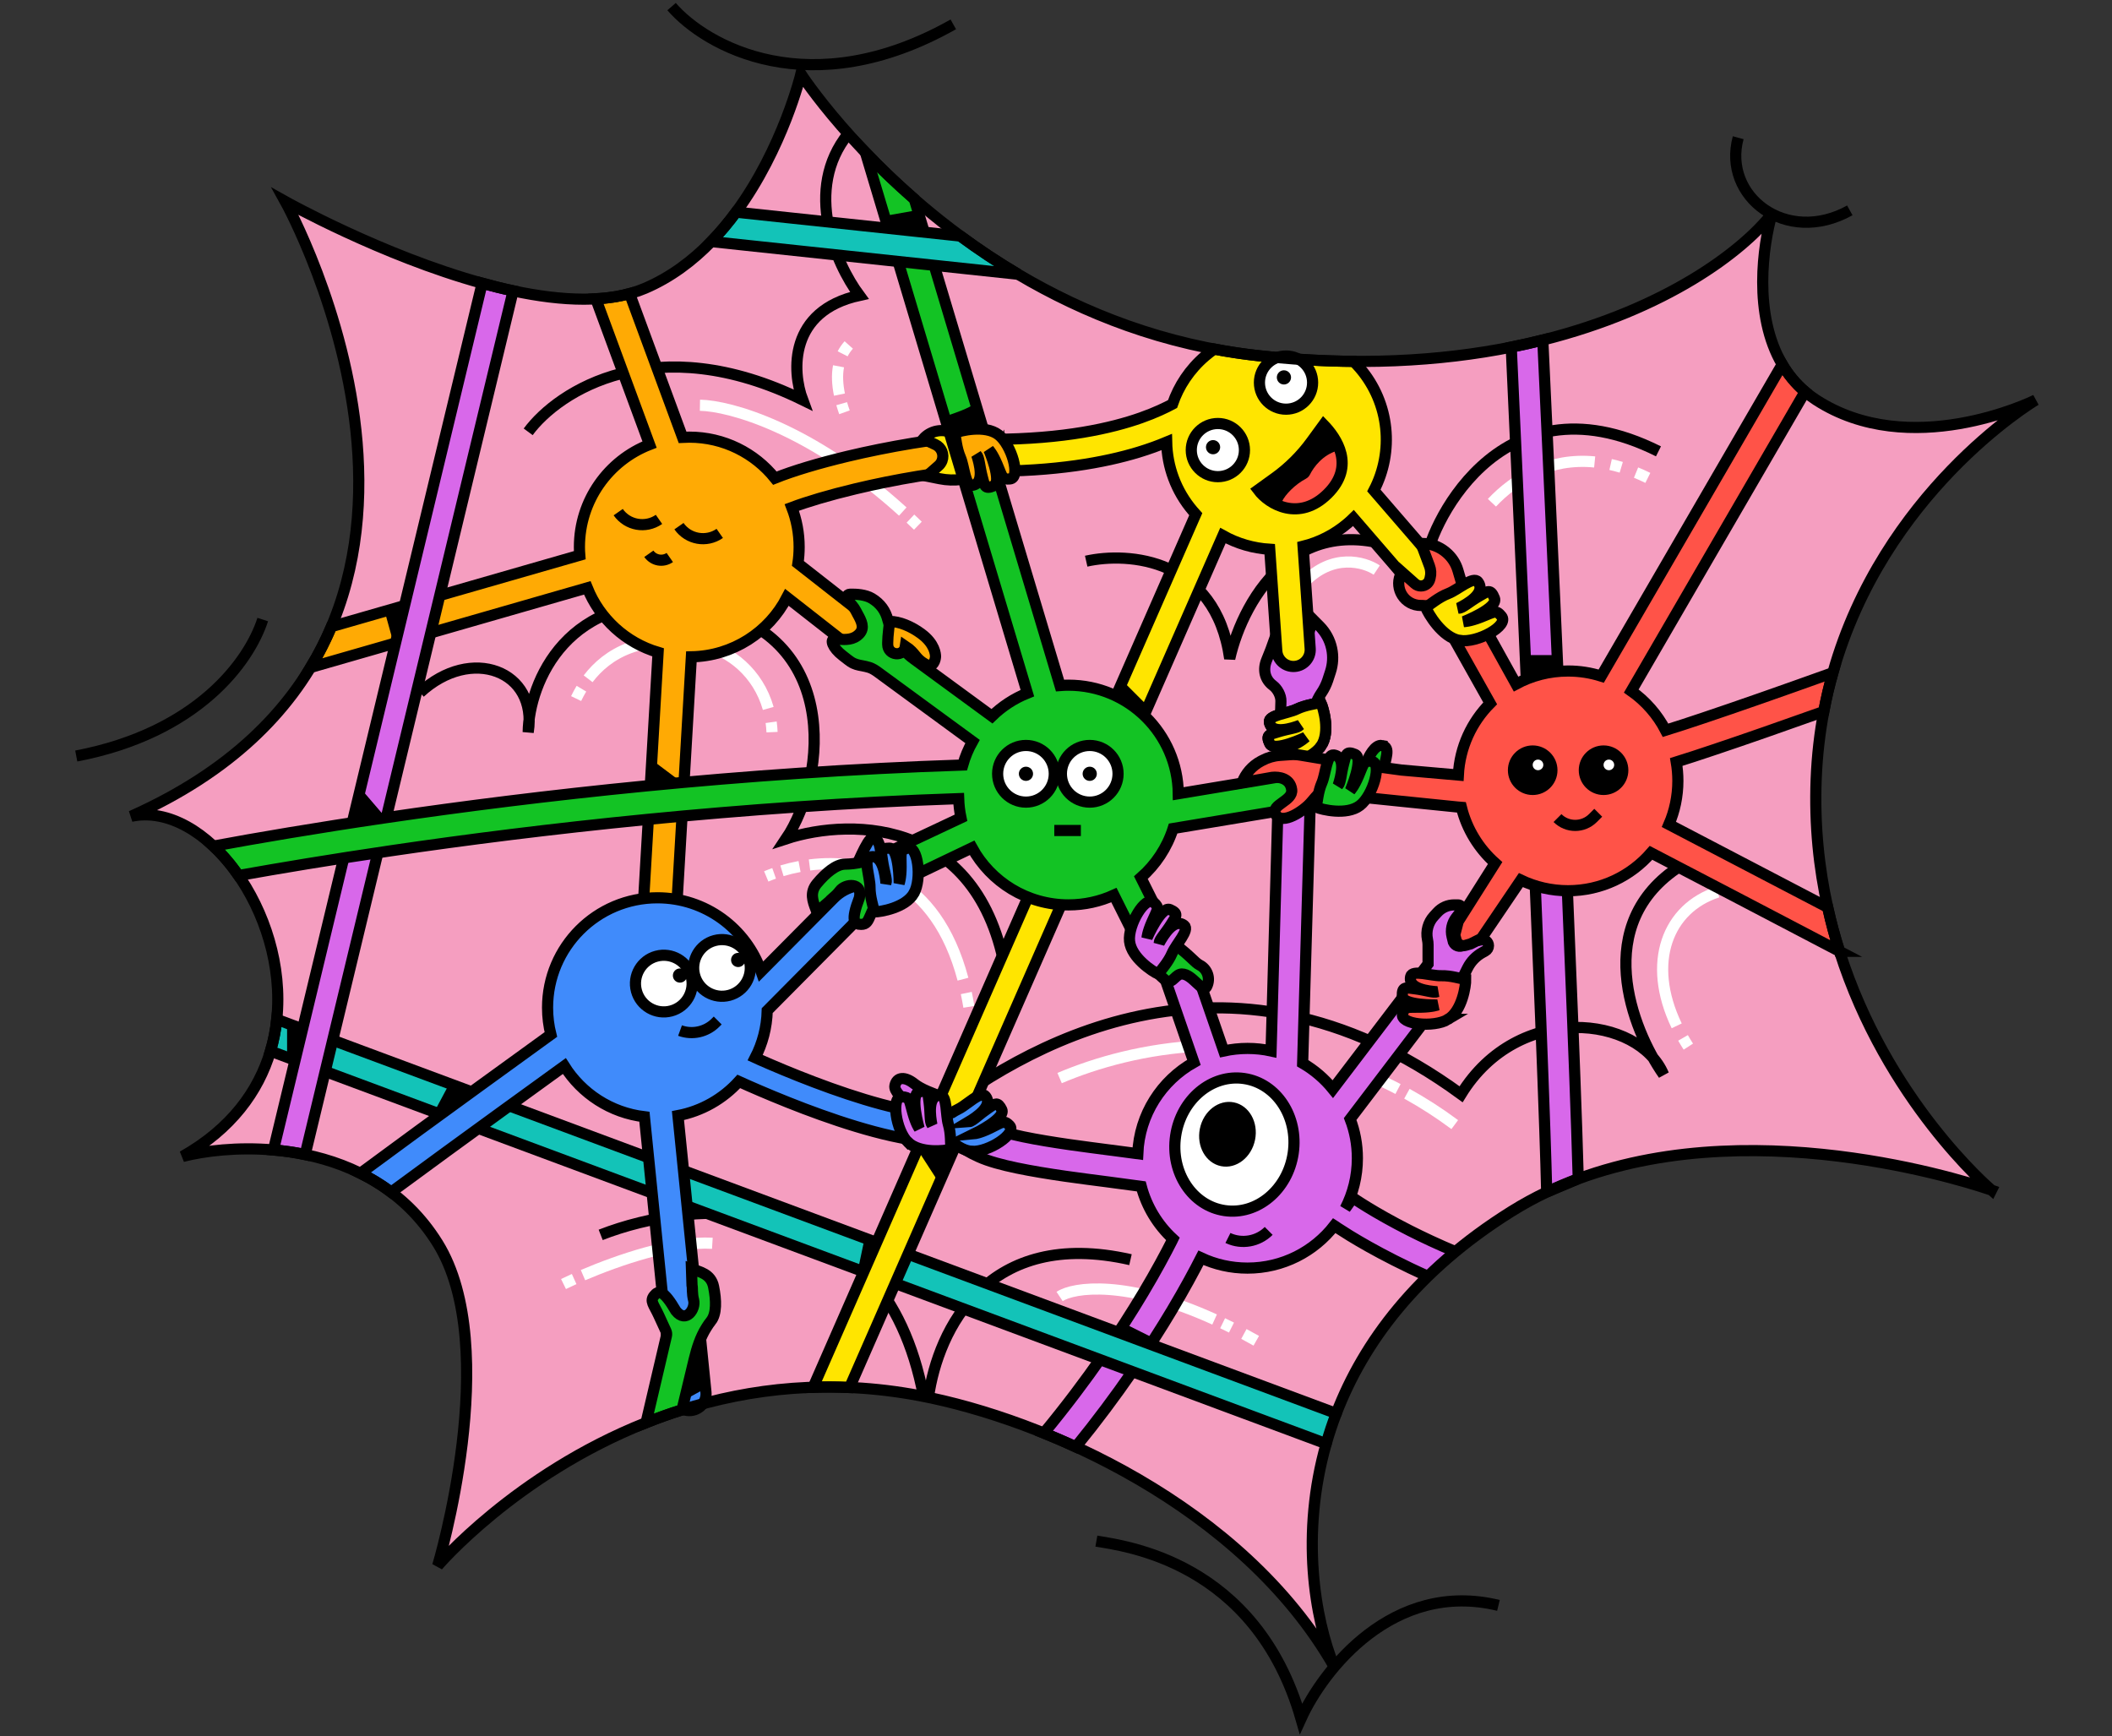
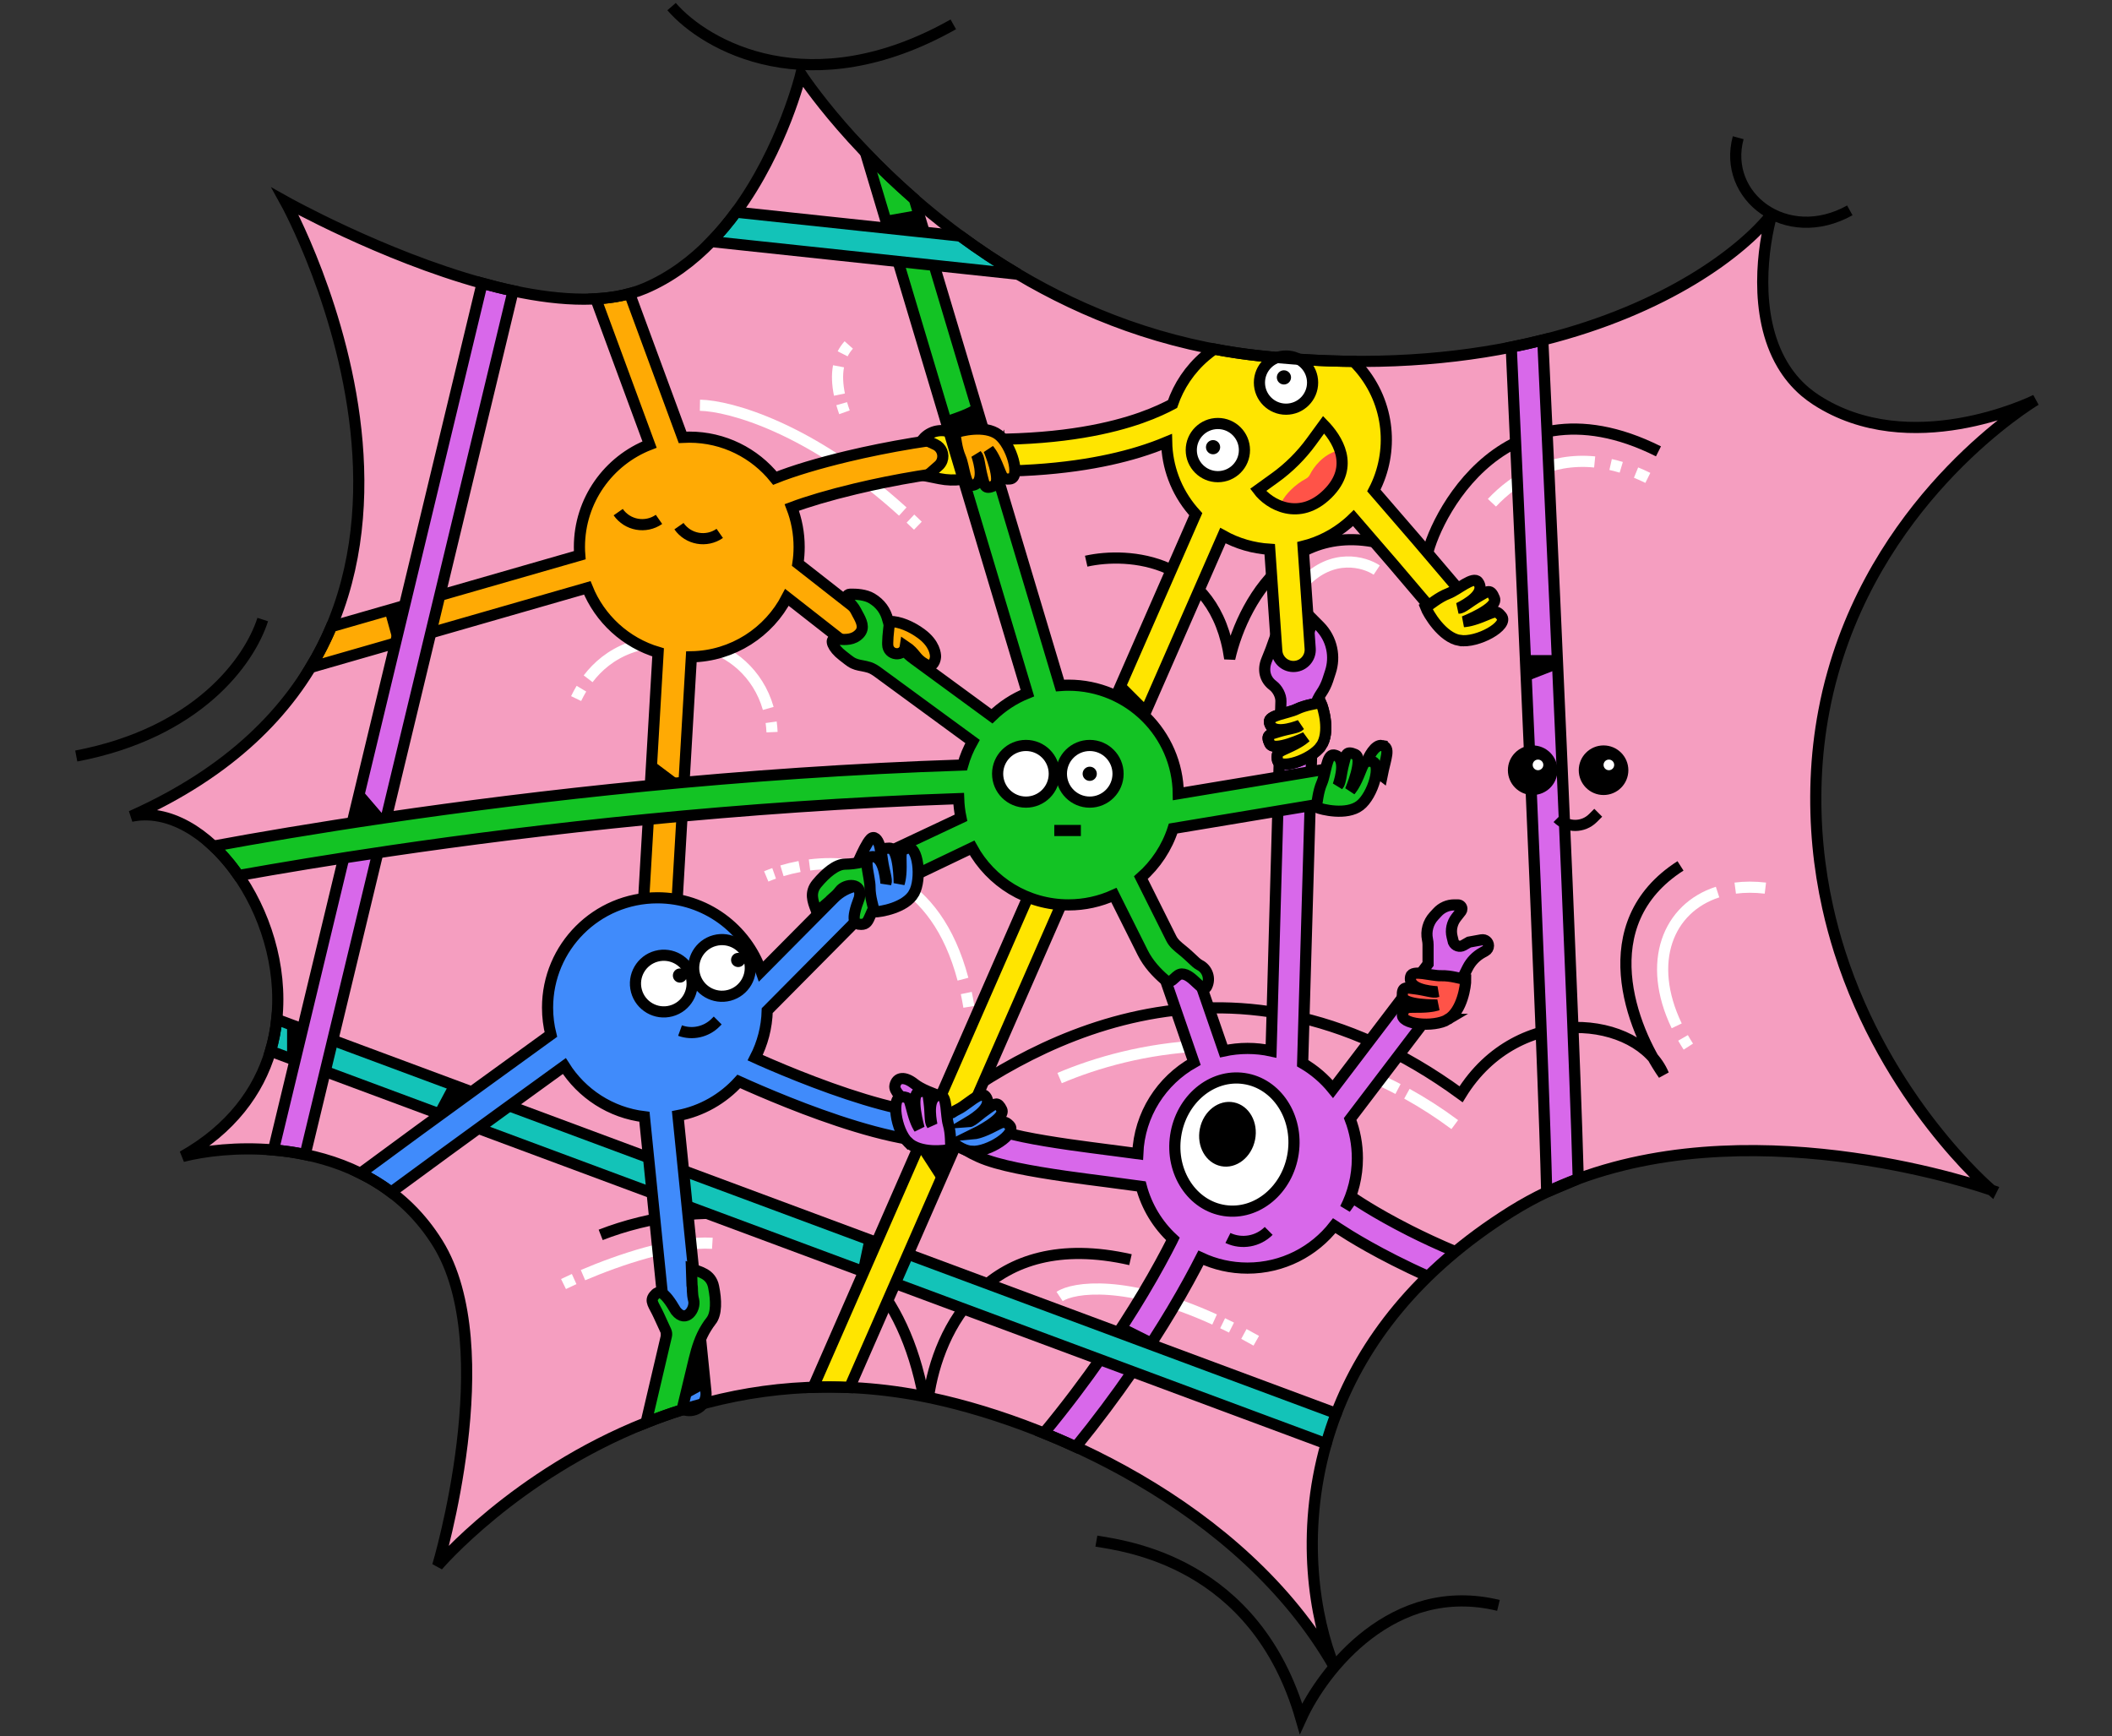
<svg xmlns="http://www.w3.org/2000/svg" id="Ebene_1" viewBox="0 0 568 467">
  <rect x="0" y="0" width="568" height="467" fill="#333333" stroke="none" />
  <defs>
    <style>.cls-1{stroke-miterlimit:4;stroke-width:3px;}.cls-1,.cls-2,.cls-3,.cls-4,.cls-5,.cls-6{fill:#fff;}.cls-1,.cls-2,.cls-3,.cls-4,.cls-6,.cls-7,.cls-8,.cls-9,.cls-10,.cls-11,.cls-12,.cls-13,.cls-14,.cls-15,.cls-16,.cls-17,.cls-18,.cls-19,.cls-20,.cls-21{stroke:#000;}.cls-2{stroke-miterlimit:4;stroke-width:3px;}.cls-3{stroke-miterlimit:4;stroke-width:3px;}.cls-4{stroke-miterlimit:4;stroke-width:3px;}.cls-22{fill:#f59ec0;}.cls-23,.cls-9,.cls-19{fill:#ff5348;}.cls-6,.cls-7,.cls-8,.cls-9,.cls-10,.cls-11,.cls-12,.cls-13,.cls-14,.cls-15,.cls-24,.cls-16,.cls-17,.cls-18,.cls-19,.cls-20,.cls-21{stroke-width:3px;}.cls-7{fill:#13c3b8;}.cls-7,.cls-8,.cls-9,.cls-10,.cls-11,.cls-12,.cls-13,.cls-14{stroke-linecap:round;}.cls-7,.cls-8,.cls-16,.cls-17,.cls-18,.cls-19,.cls-20,.cls-21{fill-rule:evenodd;}.cls-8,.cls-12,.cls-21{fill:#d868ea;}.cls-10,.cls-18{fill:#ffaa04;}.cls-11,.cls-20{fill:#ffe500;}.cls-13,.cls-16{fill:#408bfb;}.cls-14,.cls-17{fill:#13c324;}.cls-15,.cls-24{fill:none;}.cls-24{stroke:#fff;}.cls-16,.cls-17,.cls-18,.cls-19,.cls-20,.cls-21{stroke-miterlimit:10;}</style>
  </defs>
  <g id="freunde-im-gehirn">
    <path class="cls-22" d="M35.28,219.54c106.74-47.65,41.46-165.35,41.46-165.35,0,0,65.47,36.69,96.73,23.35,31.26-13.34,41.93-57.66,41.93-57.66,0,0,43.27,67,122.94,75.77,79.67,8.77,125.32-21.76,138.19-38.12-3.02,10.64-6.68,37.98,11.91,50.03,25.73,16.68,59.09,0,59.09,0,0,0-56.42,33.36-59.09,101.97-2.67,68.62,47.17,110.55,47.17,110.55,0,0-76.24-27.38-129.13,5.72-62.14,38.88-57.66,97.84-47.65,122.46-24.78-43.36-78.23-66.62-111.5-72.91-78.15-14.77-129.61,45.74-129.61,45.74,0,0,17.54-58.52,0-86.73-17.54-28.21-53.05-27.32-68.62-23.35,50.51-28.59,15.72-97.68-13.82-91.49Z" />
    <path class="cls-22" d="M535.59,320.08c-1.46-.52-76.74-27.05-129.11,5.73-5.54,3.46-10.54,7.09-15.06,10.83-2.62,2.17-5.08,4.38-7.38,6.62-38.33,37.34-33.81,83.85-25.21,105.01-15.76-27.57-43.11-47.02-69.49-59.13-2.88-1.33-5.75-2.57-8.59-3.71-12.06-4.89-23.62-8.22-33.43-10.07-6.46-1.22-12.74-1.93-18.83-2.19-3.32-.15-6.59-.17-9.8-.06-10.59,.34-20.51,1.97-29.69,4.44-1.78,.48-3.54,.99-5.26,1.53-41.26,12.91-66.03,42.03-66.03,42.03,0,0,17.54-58.52,0-86.73-3.54-5.7-7.82-10.21-12.51-13.75-2.64-1.99-5.42-3.67-8.27-5.08-17.18-8.51-37.18-7.24-47.83-4.52,32.97-18.66,29.6-54.58,15.06-75.56-2.06-2.97-4.34-5.64-6.78-7.91-6.71-6.29-14.57-9.6-22.1-8.02,23.69-10.58,38.91-24.6,48.24-40.03,2.18-3.59,4.04-7.26,5.61-10.98,22.04-52.24-12.4-114.33-12.4-114.33,0,0,50.04,28.04,83.51,26.17,3.2-.18,6.25-.63,9.08-1.4,1.44-.39,2.83-.87,4.15-1.43,31.25-13.34,41.93-57.65,41.93-57.65,0,0,5.89,9.13,17.34,21.09,3.79,3.95,8.17,8.2,13.15,12.54,18.72,16.32,45.84,33.8,80.68,40.37,3.83,.73,7.75,1.32,11.77,1.76,8.99,.99,17.55,1.48,25.68,1.54,63.88,.52,101.09-25.15,112.51-39.66-3.02,10.64-6.69,37.98,11.91,50.03,25.19,16.33,57.7,.68,59.05,.02-1.71,1.03-56.42,34.41-59.05,101.96-2.64,67.91,46.16,109.7,47.15,110.54Z" />
    <path class="cls-24" d="M443.17,128.53c-1.07-.53-2.12-1-3.17-1.43m-3.98-1.42c-.97-.29-1.92-.54-2.86-.75m-4.29-.69c-12.17-1.2-21.51,4.47-27.63,10.97m-30.98,18.11c-3.33-2.22-11.91-4.67-19.54,3.34" />
    <path class="cls-15" d="M292.12,150.93c11.28-2.54,34.79-.86,38.6,26.21,3.65-16.2,19.35-44.12,52.89-26.21,0-6.67,18.58-51.46,62.42-29.54" />
    <path class="cls-15" d="M249.69,375.83c2.61-18.46,15.98-45.76,54.34-37.04" />
    <path class="cls-15" d="M161.55,332.12c24.86-9.73,75.93-14.05,86.83,43.45" />
    <path class="cls-15" d="M250.09,301.03c23.67-18.48,79.07-53.37,142.85-6.73,15.42-25.06,47.93-21.07,54.46-5.29-8.57-12.26-19.65-40.64,4.55-56.13" />
    <path class="cls-24" d="M454.06,281.49c-.51-.79-.98-1.57-1.43-2.35m22.15-40.28c-2.88-.34-5.59-.33-8.11,0m-4.75,1.06c-13.33,4.32-19.22,18.84-10.99,35.98m-59.69,26.56c-4.27-3.17-8.57-5.93-12.87-8.3m-93.4-4.21c9.98-4.24,23.19-7.95,38.12-8.66m45.27,8c2.54,1.07,5.08,2.27,7.62,3.6m-91.01,55.8c3.73-2.49,17.94-4.62,41.68,6.19m11.21,5.72c-1.13-.64-2.24-1.24-3.33-1.83m-3.34-1.72c-.8-.4-1.6-.79-2.38-1.17m-177.26-10.54c.84-.41,1.8-.86,2.86-1.34m37.17-9.62c-10.36-.63-25.31,4.52-34.79,8.57m31.45-233.96c8.13,.15,29.89,6.19,54.55,28.59m4.06,3.81c-.67-.65-1.33-1.28-2-1.91m-16.59-46.7c-.66,.74-1.21,1.53-1.64,2.38m-.26,13.41c.22,.77,.47,1.54,.75,2.32m-1.35-4.76c-.56-2.72-.69-5.29-.25-7.62" />
-     <path class="cls-15" d="M112.95,186.28c13.76-12.76,31.75-5.85,29.1,10.63,.18-13.29,10.58-38.51,43.92-34.01,40.74,5.49,36.51,46.24,25.4,62.72,17.81-5.85,54.71-5.85,59.79,40.92M142.05,116.14c8.09-10.96,34.18-28.02,73.82-8.58-2.85-7.62-3.81-23.92,15.25-28.11-6.36-8.58-15.09-28.46-3.01-43.47" />
    <path class="cls-24" d="M206.07,235.71c.67-.28,1.38-.56,2.12-.82m52.38,35.9c-.21-1.28-.45-2.52-.7-3.72m-.89-3.72c-7.31-27.56-26.4-32.61-41.27-30.72m-7.41,1.57c1.49-.45,3.07-.84,4.73-1.15m-7.4-36.14c-.04-.91-.12-1.8-.24-2.66m-.78-3.72c-2.72-9.57-10.3-15.52-17.47-17.01-16.61-3.44-25.86,2.35-30.97,9.04m-1.8,2.66c-.54,.9-1.01,1.79-1.43,2.66" />
    <path class="cls-14" d="M371.7,200.51c2.38,.48,.95,3.34,0,8.1l-4.29-3.34c.64-1.75,2.38-5.15,4.29-4.77Z" />
    <path class="cls-13" d="M234.1,225.68c-1.94,2.07-4.53,9.64-5.83,11.02,1.94-.46,6.22-1.93,7.77-4.13,1.94-2.76,0-8.96-1.94-6.89Z" />
    <path class="cls-21" d="M391.42,336.64c-4.62-1.94-8.75-3.88-12.31-5.68-4.94-2.5-8.79-4.73-11.39-6.32-1.31-.8-2.29-1.44-2.95-1.87-.32-.22-.57-.38-.72-.49-.05-.04-.09-.06-.13-.09l-.04-.03-.04-.02s-.19,.26-2.06,2.91c2.09-4.06,3.27-8.66,3.27-13.54,0-3.72-.68-7.27-1.94-10.55l27.14-35.69c.42-.54,.96-.98,1.58-1.27,.86-.4,1.57-1.08,1.99-1.93l.86-1.72c.88-1.75,2.26-3.19,3.97-4.14l.84-.47c.51-.28,.82-.82,.82-1.4,0-1-.9-1.75-1.89-1.57l-3.35,.61-1.52,.87c-.97,.55-2.21,.15-2.67-.87l-.36-1.47c-.44-1.78-.03-3.67,1.09-5.12l1.33-1.7c.15-.19,.22-.42,.22-.66,0-.58-.47-1.06-1.06-1.06h-.99c-1.73,0-3.38,.73-4.54,2l-.95,1.03c-1.55,1.69-2.18,4.02-1.72,6.26,.1,.48,.16,.96,.16,1.45v5.14l-25.6,33.66c-2.26-2.79-5.01-5.15-8.13-6.96l2.69-92.31c.07-2.61,.9-5.14,2.37-7.29,.72-1.06,1.28-2.21,1.69-3.42l.72-2.21c.67-2.04,.79-4.21,.34-6.31-.48-2.27-1.61-4.34-3.24-5.99l-1.76-1.77-1.43,4.29c-.48,2.54-2.19,7.43-5.24,6.67s-3.82-3.81-3.82-5.24c-.43,1.22-1.24,3.28-2.01,5.17-1.03,2.53-.52,5.15,1.67,6.79,1.25,.93,2.23,2.74,2.18,4.3l-2.65,94.02c-2.04-.45-4.16-.68-6.33-.68s-4.34,.24-6.4,.69l-8.13-23.54c-.78-2.24-3.22-3.42-5.46-2.65s-3.42,3.22-2.65,5.45l8.22,23.8c-8.69,4.87-14.67,14-15.1,24.56-2.2-.3-4.61-.61-7.13-.94h-.04c-3.65-.48-7.51-.97-11.2-1.5-4.41-.64-8.69-1.33-12.39-2.1-3.77-.79-6.67-1.61-8.48-2.43-.44-.19-.85-.37-1.22-.54-2.27-.99-3.61-1.58-4.83-3.2-.24-.3-.53-.61-.88-.92-2.16-1.99-4.93-3.06-7.7-4.11-.92-.36-1.84-.71-2.73-1.09-1.3-.56-2.55-1.22-3.46-1.95-2.56-2.04-4.77-1.91-5.25,.48-.28,1.41,1.73,3.24,4,5.29l.29,.27c.92,.72,2.05,1.07,3.21,1.14,1.15,.08,2.22,.3,3.46,.92,1.91,.95,3.06,3.02,3.34,5.24,1.54,2.07,3.11,3.98,8.25,6.29,2.69,1.22,6.36,2.19,10.25,3,3.96,.83,8.44,1.55,12.92,2.2,4.02,.57,7.98,1.08,11.63,1.55h0c3.27,.43,6.3,.82,8.9,1.19,1.46,5.51,4.46,10.39,8.52,14.14-.09,.19-.19,.39-.29,.59-1.66,3.28-4.2,8.06-7.71,13.94-5.96,9.99-14.72,23.17-26.71,37.69,2.84,1.14,5.71,2.38,8.59,3.71,11.48-14.12,19.96-26.93,25.85-36.78,3.48-5.84,6.05-10.65,7.8-14.08,3.8,1.78,8.04,2.77,12.52,2.77,9.49,0,17.93-4.47,23.34-11.42l.11,.07c.19,.14,.48,.33,.84,.57,.74,.49,1.82,1.18,3.21,2.04,2.79,1.71,6.86,4.06,12.04,6.68,2.7,1.37,5.7,2.81,8.99,4.27" />
    <path class="cls-7" d="M359.38,380.15L74.43,274.16c-.29,2.87-.85,5.73-1.69,8.53l283.93,105.6" />
    <path class="cls-18" d="M268.97,121.03c.19,2.48-1.66,4.64-4.14,4.84-11.88,.93-24.35,3.11-34.81,5.61-7.04,1.68-12.94,3.45-17.07,5,1.27,3.3,1.97,6.89,1.97,10.63,0,1.51-.11,2.99-.33,4.43l20.26,15.86c1.96,1.53,2.3,4.36,.77,6.31-1.53,1.96-4.36,2.31-6.32,.77l-17.66-13.82c-4.83,9.35-14.51,15.78-25.7,15.99l-5.6,95.57c-.14,2.48-2.27,4.38-4.75,4.23-2.49-.14-4.38-2.27-4.23-4.75l5.63-96.25c-8.69-2.57-15.71-9.02-19.05-17.35l-74.42,21.41c2.18-3.59,4.04-7.26,5.61-10.98l66.79-19.21c-.06-.73-.09-1.47-.09-2.21,0-12.54,7.83-23.27,18.86-27.55l-14.45-39.19c3.2-.18,6.25-.63,9.08-1.4l14.25,38.65c.6-.03,1.2-.05,1.81-.05,9.3,0,17.6,4.3,23.02,11.03,4.94-1.98,11.84-4.04,19.53-5.88,10.83-2.58,23.77-4.85,36.2-5.82,2.47-.2,4.64,1.65,4.84,4.13Z" />
    <path class="cls-20" d="M391.75,164.85c-1.9,1.6-4.74,1.36-6.34-.54-7.14-8.45-14.2-16.7-21.41-24.99-.49,.48-1,.95-1.53,1.4-3.6,3.07-7.72,5.13-12.02,6.2l1.91,27.52c.17,2.48-1.7,4.63-4.18,4.8-2.48,.18-4.63-1.69-4.8-4.17l-1.9-27.34c-4.37-.27-8.69-1.5-12.59-3.68l-100.4,229.12c-3.32-.15-6.59-.17-9.8-.06l102.9-234.82c-.26-.29-.52-.58-.77-.87-4.6-5.39-6.92-11.95-7.06-18.52-2.11,.88-4.63,1.82-7.59,2.72-9.12,2.77-22.36,5.22-40.97,5.12l-.92,.46c-3.58,1.79-7.65,2.34-11.57,1.55l-3.48-.69,3.16-2.77c.43-.37,.76-.85,.96-1.38,.63-1.69-.15-3.59-1.79-4.34l-3.28-1.52c1.96-2.24,5.2-2.88,7.86-1.55l3.1,1.55h.14c21.02,.7,35.2-1.87,44.29-4.64,4.55-1.38,7.86-2.83,10.15-3.96,.56-.28,1.07-.54,1.52-.78,1.66-4.85,4.6-9.33,8.78-12.9,.79-.68,1.61-1.3,2.45-1.88,3.83,.73,7.75,1.32,11.77,1.76,8.99,.99,17.55,1.48,25.68,1.54,.61,.6,1.19,1.22,1.75,1.88,8.05,9.44,9.13,22.48,3.72,32.85,7.69,8.83,15.2,17.59,22.8,26.59,1.6,1.9,1.36,4.74-.54,6.34Z" />
-     <path d="M346.3,135.72c-2.07-.95-6.26-2.93-6.51-3.22l1.25-2.94,5.8-4.95,5.18-5.67,3.63-3.09c.86,.52,2.57,1.69,2.53,2.23-.05,.67,2.11,3.21,2.06,3.88-.04,.54-1.33,2.6-1.97,3.56-2.31,2.18-7.09,6.67-7.67,7.17-.58,.49-3.11,2.23-4.3,3.04Z" />
    <path class="cls-23" d="M351.2,128.76c-3,1.57-5.58,4.36-6.36,6.01-.11,.24,.06,.5,.33,.52,.1,0,.19,.05,.27,.12,1.46,1.32,5.48,2.64,10.85-1.94,5.51-4.7,4.52-10.12,3.34-12.24-3.89,1.12-6.32,4.37-7.33,6.4-.24,.48-.62,.88-1.09,1.12Z" />
    <circle class="cls-4" cx="327.53" cy="121.05" r="7.15" />
    <circle cx="326.24" cy="120.27" r="1.91" />
    <circle class="cls-3" cx="345.86" cy="102.9" r="7.15" />
    <circle cx="345.3" cy="101.5" r="1.91" />
    <path class="cls-16" d="M261.35,309.65c-1.85-.14-3.61-1.16-5.09-2.43h-3.22c-10.55,0-25.21-4.67-36.79-9.06-5.89-2.24-11.15-4.47-14.94-6.14-.97-.43-1.85-.82-2.62-1.17-4.23,4.66-9.93,7.97-16.36,9.19l7.53,74.39c.12,1.16-.21,2.25-.86,3.12-.72,.99-1.85,1.68-3.17,1.81-.73,.07-1.44-.03-2.09-.28-1.52-.6-2.67-2-2.84-3.74l-7.59-74.99c-9.07-1.07-16.89-6.25-21.54-13.64-4.49,3.25-10.5,7.6-17.06,12.36-9.64,7-20.48,14.9-29.51,21.56-2.64-1.99-5.42-3.67-8.27-5.08,9.59-7.1,21.79-15.99,32.5-23.76,6.92-5.03,13.22-9.59,17.79-12.89,.32-.23,.63-.45,.93-.67-.58-2.31-.89-4.73-.89-7.22,0-16.32,13.23-29.55,29.54-29.55,12.91,0,23.88,8.28,27.9,19.81l19.57-19.73c1.61-1.63,3.67-2.76,5.92-3.25h3.79l-1.97,8.38c-.62,.14-1.2,.46-1.65,.91l-23.83,24.03c-.06,.07-.13,.13-.19,.19-.12,4.56-1.28,8.86-3.24,12.67,.41,.19,.84,.38,1.29,.58,3.7,1.63,8.84,3.81,14.57,5.98,11.65,4.42,25.1,8.57,34.08,8.57,1.59,0,2.18-.01,2.96-.31,.52-.34,1.08-.68,1.69-.97,.78-.37,1.71-1.05,2.65-1.74,1.87-1.37,3.78-2.76,4.63-1.82,2.33,2.6-2.52,5.8-4.43,6.94,.6-.04,1.37-.66,2.46-1.54,.72-.58,1.57-1.27,2.6-1.97,.16-.11,.32-.21,.46-.32,.8-.56,1.37-.95,1.87-.95s.95,.42,1.48,1.51c1.15,2.34-7.3,6.47-7.3,6.47,0,0,1.41-.13,4.2-1.49,.53-.26,1-.5,1.39-.7,1.13-.58,1.77-.9,2.3-.9,.5,0,.9,.28,1.51,.9,2.11,2.15-5.7,7.25-10.16,6.94Z" />
    <path class="cls-12" d="M244.17,307.18c3.21,3.12,9.99,2.35,11.61,1.9-.22-1.47,.04-4.02-.74-6.72-.72-2.5-.29-7.79-2.2-7.8-3.49,0-2.64,5.74-2.22,7.93-.61-.79-.35-3.01-.76-6.11-.31-2.37-.21-3.39-2.72-2.68-2.51,.71,.05,9.76,.05,9.76,0,0-.85-1.14-1.69-4.12-1.05-3.73-.8-4.25-2.94-4.35-3.01-.14-1.61,9.08,1.6,12.2Z" />
    <circle class="cls-2" cx="178.52" cy="264.53" r="7.62" transform="translate(-62.38 55.22) rotate(-15)" />
    <circle class="cls-2" cx="194.17" cy="260.33" r="7.62" transform="translate(-60.76 59.12) rotate(-15)" />
    <circle cx="198.52" cy="258.18" r="1.91" />
    <circle cx="182.87" cy="262.37" r="1.91" />
    <path class="cls-15" d="M182.89,277.17h0c3.33,1.21,7.06,.38,9.56-2.14l.57-.57" />
    <path class="cls-14" d="M191.22,355.27c-.43,.54-.85,1.15-1.24,1.78-1.63,2.58-2.55,5.52-3.27,8.48l-3.29,13.65c-3.33,1.05-6.56,2.21-9.67,3.45l5.48-23.36c.1-.43,.06-.89-.13-1.29l-1.94-4.22c-1.33-2.9-2.45-3.8-1.25-5.28,1.19-1.49,2.53-1.64,5.87,4.1,2.75,3.43,5.36-.59,4.77-2.89-.48-1.85-.25-3.26-.44-4.02l-.15-4.4c2.24,.78,5.25,1.33,5.95,4.78,.74,3.65,.84,7.33-.69,9.22Z" />
    <path class="cls-8" d="M138,78.22l-55.93,232.3c-2.88-.6-5.74-1-8.53-1.24l56.13-233.11c2.78,.77,5.56,1.46,8.33,2.05Z" />
    <path class="cls-11" d="M355.29,200.65c2.53-3.69,.63-10.25-.09-11.77-1.41,.47-3.97,.64-6.5,1.86-2.34,1.14-7.63,1.6-7.31,3.49,.58,3.44,6.11,1.63,8.19,.85-.67,.74-2.9,.85-5.9,1.78-2.28,.71-3.31,.78-2.19,3.13,1.12,2.35,9.61-1.69,9.61-1.69,0,0-.98,1.03-3.78,2.36-3.5,1.67-4.05,1.51-3.79,3.63,.37,2.99,9.22,.05,11.75-3.64Z" />
    <path class="cls-11" d="M355.29,200.65c2.53-3.69,.63-10.25-.09-11.77-1.41,.47-3.97,.64-6.5,1.86-2.34,1.14-7.63,1.6-7.31,3.49,.58,3.44,6.11,1.63,8.19,.85-.67,.74-2.9,.85-5.9,1.78-2.28,.71-3.31,.78-2.19,3.13,1.12,2.35,9.61-1.69,9.61-1.69,0,0-.98,1.03-3.78,2.36-3.5,1.67-4.05,1.51-3.79,3.63,.37,2.99,9.22,.05,11.75-3.64Z" />
    <path class="cls-15" d="M342.88,128.5l-4.52,3.26c2.95,3.95,11.03,8.59,18.66,1.08,7.63-7.51,2.4-15.07-1.04-18.61l-3.29,4.51c-2.73,3.75-6.04,7.04-9.8,9.76Z" />
    <path class="cls-8" d="M424.45,317.04s-.03,.01-.04,.01l-8.37,3.53s-.04,.02-.07,.03c-.11-4.5-.28-10.06-.5-16.49-.59-17.22-1.52-40.61-2.6-66.4-2.02-47.91-4.57-104.1-6.44-144.36,2.92-.59,5.74-1.22,8.49-1.91,1.89,40.38,4.48,97.38,6.52,145.91,1.08,25.8,2.01,49.21,2.6,66.47,.17,4.93,.31,9.37,.41,13.21Z" />
    <path class="cls-17" d="M360.05,215.41l-44.55,7.42c-1.66,5.17-4.69,9.71-8.67,13.21l8.18,16.37c.63,1.26,1.65,2.09,2.83,3.04,.31,.26,.63,.52,.96,.8,.58,.49,1.11,1,1.62,1.47,.85,.82,1.6,1.52,2.21,1.83,2.11,1.06,2.97,3.63,1.91,5.75-.54,1.09-1.53,.17-2.75-.98-1.16-1.09-2.52-2.37-3.94-2.37-.78,.01-1.36,.55-1.91,1.07-.79,.75-1.53,1.44-2.76,.4-2.06-1.77-4.35-4.19-5.84-7.17l-7.76-15.52c-3.73,1.69-7.87,2.64-12.23,2.64-11.17,0-20.9-6.2-25.92-15.35l-23.49,11.24c-.4,.19-.73,.51-.93,.91l-2.07,4.15c-.35,.7-.62,1.31-.84,1.84-.71,1.63-1.06,2.45-2.5,2.45-1.9,0-2.86-.95-.48-7.15,.96-4.29-3.81-3.81-5.24-1.9-.69,.92-1.42,1.55-1.99,2.03-.37,.32-.68,.58-.87,.83l-3.33,2.86c-.09-.26-.19-.52-.29-.79-.79-2.06-1.7-4.45,.29-6.84,2.38-2.86,5.19-5.24,7.62-5.24,.69,0,1.43-.06,2.16-.14,3.03-.35,5.9-1.47,8.66-2.76l20.31-9.56c-.35-1.67-.56-3.4-.62-5.16-59.3,2.02-113.13,8.21-152.73,14.03-16.25,2.39-30.09,4.71-40.93,6.65-2.06-2.97-4.34-5.64-6.78-7.91,11.55-2.13,27.34-4.85,46.4-7.64,40.15-5.9,94.86-12.19,155.14-14.17,.63-2.23,1.52-4.34,2.63-6.32l-25.42-18.62c-.72-.53-1.48-1.02-2.32-1.3-.7-.22-1.34-.34-1.94-.46h-.01c-1.05-.19-2.01-.38-3.02-1.04-.52-.35-1.02-.74-1.51-1.13-.22-.18-.44-.35-.67-.52-2.86-2.19-3.48-4.47-2.21-4.47,.37,0,.77,.02,1.17,.05,1.81,.1,3.91,.21,5.5-1.48,1.54-1.62,.47-3.58-.48-5.3-.16-.31-.33-.6-.47-.89-.46-.92-1.37-1.96-2.19-2.78-.6-.61-.27-1.66,.59-1.68,1.76-.05,4.2,.11,5.89,1.12,2.38,1.43,3.71,3.41,4.29,5.72,1.05,4.21,3.44,7.97,6.93,10.53l21.09,15.45c2.72-2.65,5.95-4.77,9.53-6.21L232.74,40.98c3.79,3.95,8.17,8.2,13.15,12.54l39.19,130.85c.75-.06,1.5-.09,2.27-.09,16.2,0,29.35,13.04,29.54,29.19l41.68-6.94c2.45-.41,4.77,1.25,5.17,3.7,.41,2.45-1.24,4.77-3.69,5.18Z" />
-     <path class="cls-19" d="M494.72,255.86c-18.91-9.91-40.98-21.45-50.69-26.49-5.42,6.24-13.41,10.19-22.32,10.19-4.54,0-8.85-1.03-12.69-2.86l-10.64,15.72-2.86,1.43-1.41,.41c-1.06,.3-2.17-.31-2.48-1.38l-.4-1.41,.95-3.67,9.92-15.68c-4.39-3.91-7.61-9.1-9.07-14.99l-.97-.08c-1.89-.17-8.53-.85-15.72-1.6h-.01c-8.38-.86-17.52-1.81-20.84-2.1-.63-.16-.95,.1-2.86,2.38-1.9,2.29-7.77,6.28-9.53,3.34-.81-1.37,.45-2.27,1.81-3.25,1.29-.92,2.67-1.91,2.48-3.42-.38-3.12-3.49-3.53-5.24-3.34l-8.1,1.43c.92-2.46,2.7-4.5,5.01-5.74l.36-.19c1.49-.8,3.12-1.28,4.81-1.4l2.69-.19c.95-.07,1.9-.03,2.83,.13l10.03,1.67,17.17,2.34c5.88,.52,11.23,.99,15.26,1.34,.39-7.51,3.59-14.28,8.56-19.28l-13.11-23.35c-1.03-1.84-2.97-2.98-5.08-2.98h-.48c-2.03,0-3.92-1.04-5-2.75-1-1.57-1.21-3.52-.55-5.26l.39-1.04,3.59,3.19c.45,.4,1.03,.62,1.63,.62,1.13,0,2.12-.77,2.39-1.87l.08-.33c.27-1.05,.2-2.16-.18-3.17l-2.27-6.07h.24c2.31,0,4.55,.8,6.33,2.26l.09,.07c1.56,1.28,2.7,2.99,3.26,4.92l1.2,4.08c.21,.7,.49,1.39,.85,2.03l13.58,24.46c4.16-2.24,8.92-3.51,13.98-3.51,3.11,0,6.11,.48,8.93,1.37l48.68-83.84c1.58,2.7,3.6,5.19,6.14,7.35l-46.74,80.5c3.85,2.72,7.03,6.34,9.22,10.56,2.85-.88,6.31-2.01,10.26-3.34,9.16-3.07,20.87-7.18,33.45-11.69,.43-.15,.86-.31,1.29-.46-.96,3.36-1.78,6.84-2.45,10.44-11.01,3.92-21.22,7.49-29.43,10.24-3.88,1.31-7.34,2.44-10.24,3.34,.28,1.65,.43,3.34,.43,5.07,0,4.16-.86,8.13-2.41,11.72,8.78,4.56,26.19,13.66,42.7,22.3,.9,4.09,1.98,8.03,3.18,11.83Z" />
    <path class="cls-13" d="M245.76,240.29c-2.24,3.87-8.98,4.98-10.66,4.98-.19-1.48-1.13-3.85-1.12-6.67,.02-2.6-1.84-7.58,0-8.1,3.36-.95,4.1,4.81,4.29,7.02,.37-.92-.48-2.99-.93-6.09-.34-2.37-.72-3.32,1.88-3.32s2.61,9.41,2.61,9.41c0,0,.51-1.33,.51-4.43,0-3.87-.38-4.3,1.65-4.98,2.86-.95,4.02,8.3,1.77,12.17Z" />
    <circle class="cls-6" cx="275.92" cy="208.11" r="7.62" />
    <path class="cls-11" d="M392.56,172.25c-4.7-.79-8.47-7.21-9.14-8.93,1.38-.76,3.33-2.63,6.11-3.7,2.56-.99,6.71-4.79,7.96-3.12,2.27,3.04-3.09,6.02-5.19,7.06,1.05,.03,2.74-1.64,5.61-3.29,2.19-1.26,2.97-2.01,4.01,.64,1.04,2.65-8.2,6.27-8.2,6.27,0,0,1.51,0,4.55-1.19,3.8-1.49,4.07-2.04,5.55-.24,2.08,2.54-6.55,7.28-11.25,6.49Z" />
    <circle class="cls-6" cx="293.07" cy="208.11" r="7.62" />
    <path class="cls-15" d="M418.87,220.02h0c2.63,2.63,6.9,2.63,9.53,0l1.43-1.43" />
    <path class="cls-9" d="M389.42,274.16c3.83-2.32,4.8-9.08,4.77-10.76-1.48-.16-3.88-1.06-6.69-.98-2.6,.07-7.61-1.69-8.1,.16-.89,3.37,4.89,4.01,7.11,4.15-.92,.39-3-.43-6.1-.81-2.37-.3-3.33-.66-3.28,1.95,.05,2.61,9.46,2.42,9.46,2.42,0,0-1.32,.53-4.42,.59-3.87,.08-4.31-.3-4.95,1.75-.9,2.88,8.38,3.85,12.21,1.53Z" />
-     <path class="cls-12" d="M303.78,253.15c.5,4.45,6.22,8.17,7.76,8.85,.77-1.28,2.59-3.07,3.7-5.66,1.03-2.39,4.73-6.2,3.26-7.42-2.69-2.22-5.69,2.76-6.75,4.71,.03-1,1.64-2.54,3.3-5.2,1.27-2.03,2-2.75-.39-3.8-2.39-1.05-6.17,7.57-6.17,7.57,0,0,.07-1.42,1.32-4.26,1.56-3.55,2.08-3.79,.49-5.22-2.23-2.02-7.01,5.99-6.52,10.43Z" />
-     <circle cx="275.92" cy="208.11" r="1.91" />
+     <path class="cls-12" d="M303.78,253.15Z" />
    <circle cx="293.07" cy="208.11" r="1.91" />
    <path class="cls-14" d="M365.7,216.67c-3.58,2.69-10.21,1.08-11.76,.42,.4-1.43,.46-3.99,1.58-6.58,1.03-2.39,1.26-7.69,3.16-7.46,3.46,.43,1.9,6.03,1.21,8.14,.7-.7,.72-2.94,1.52-5.97,.61-2.31,.63-3.34,3.03-2.32,2.4,1.02-1.27,9.68-1.27,9.68,0,0,.99-1.02,2.2-3.88,1.51-3.57,1.33-4.11,3.46-3.94,3,.24,.46,9.21-3.12,11.9Z" />
    <path class="cls-15" d="M283.54,223.36h7.15" />
-     <path class="cls-15" d="M174.5,148.94h0c1.28,1.83,3.8,2.28,5.63,1h0" />
    <ellipse class="cls-1" cx="331.98" cy="307.84" rx="17.95" ry="15.98" transform="translate(-21.25 591.03) rotate(-81.56)" />
    <ellipse cx="330.12" cy="305.06" rx="8.75" ry="7.57" transform="translate(-34.18 568.37) rotate(-78.6)" />
    <path class="cls-15" d="M330.24,332.95l.08,.04c3.68,1.7,8.02,.92,10.88-1.94h0" />
    <circle cx="412.2" cy="207.15" r="6.67" />
    <circle cx="431.26" cy="207.15" r="6.67" />
    <circle class="cls-5" cx="413.63" cy="205.72" r="1.43" />
    <circle class="cls-5" cx="432.69" cy="205.72" r="1.43" />
    <path class="cls-10" d="M247.8,170.46c-2.76-2.03-5.91-3.34-8.58-3.34,0,.64-.48,3.81-.48,5.72,0,.12,0,.28,0,.48,.03,3.03,4.33,3.48,4.76,.47,2.86,1.91,2.57,3.24,5.24,4.76,2.4,1.37,2.8-1.27,2.85-1.81,0-.06,.01-.12,.01-.19,0-.55-.15-3.4-3.82-6.1Z" />
    <path class="cls-7" d="M273.8,73.76l-82.51-8.79c2.42-2.5,4.64-5.17,6.66-7.91l60.35,6.43c4.78,3.52,9.95,6.99,15.5,10.27Z" />
    <path d="M252.57,318.18l-5.24-8.1h8.1l-2.86,8.1Z" />
    <path d="M184.43,376.32l2.86-11.91,2.38,9.05-5.24,2.86Z" />
    <path d="M232.55,332.95l-1.91,9.05,5.24-6.67-3.34-2.38Z" />
    <path d="M175.85,210.49v-5.72l7.62,5.72h-7.62Z" />
    <path d="M105.8,172.85l-2.38-8.58h5.24l-2.86,8.58Z" />
    <path d="M95.32,221.45l2.38-8.58,5.72,6.67-8.1,1.91Z" />
    <path d="M77.21,284.35v-8.1l4.29,1.43-2.38,6.67h-1.91Z" />
    <path d="M120.57,291.97l-3.81,7.15,9.05-4.29-5.24-2.86Z" />
    <path d="M246.37,56.58l-8.1,1.43,.48,2.86,10.01,1.43-2.38-5.72Z" />
    <path d="M262.1,108.52c1.14-1.14,2.07,3.65,2.38,6.19l-6.19,1.91h-3.81v-4.76c2.06-.64,6.48-2.19,7.62-3.34Z" />
    <path d="M308.8,190l-6.67-6.67-1.91,3.81,7.15,4.76,1.43-1.91Z" />
    <path d="M410.29,183.33v-7.15h8.58v3.81l-8.58,3.34Z" />
    <path d="M302.13,358.21v-2.38l8.58,4.29-1.91,1.43-6.67-3.34Z" />
    <path class="cls-10" d="M268.49,116.9c-3.58-2.69-10.21-1.08-11.76-.42,.4,1.43,.46,3.99,1.58,6.58,1.03,2.39,1.26,7.7,3.16,7.46,3.46-.43,1.9-6.03,1.21-8.14,.7,.7,.72,2.94,1.52,5.97,.61,2.31,.63,3.34,3.03,2.32,2.4-1.02-1.27-9.68-1.27-9.68,0,0,.99,1.02,2.2,3.88,1.51,3.57,1.33,4.11,3.46,3.94,3-.24,.46-9.21-3.12-11.9Z" />
    <path class="cls-15" d="M535.59,320.08c-1.3-.46-61.08-21.53-111.14-3.04-.02,0-.03,.01-.04,.01-2.83,1.05-5.62,2.22-8.37,3.53-.02,.01-.04,.02-.07,.03-3.23,1.54-6.4,3.27-9.49,5.2-25.54,15.98-39.83,35.35-47.1,54.34-1.05,2.73-1.94,5.44-2.71,8.14-6.9,24.24-3.15,46.93,2.16,59.98-24.78-43.36-78.23-66.62-111.51-72.91-24.07-4.55-45.61-1.96-63.9,3.82-3.33,1.05-6.56,2.21-9.67,3.45-35.24,14.02-56.04,38.48-56.04,38.48,0,0,17.54-58.52,0-86.73-8.9-14.32-22.43-21.14-35.64-23.86-2.88-.6-5.74-1-8.53-1.24-9.65-.83-18.5,.23-24.44,1.75,13.07-7.4,20.43-17.52,23.64-28.34,.84-2.8,1.4-5.66,1.69-8.53,3.05-28.77-19.24-58.79-39.15-54.62,106.74-47.65,41.45-165.34,41.45-165.34,0,0,25.93,14.53,52.94,21.97,2.78,.77,5.56,1.46,8.33,2.05,13.13,2.8,25.9,3.41,35.47-.68,6.9-2.95,12.81-7.41,17.82-12.57,2.42-2.5,4.64-5.17,6.66-7.91,12.63-17.18,17.45-37.17,17.45-37.17,0,0,14.76,22.85,42.9,43.6,4.78,3.52,9.95,6.99,15.5,10.27,17.72,10.49,39.3,19.11,64.54,21.89,26.42,2.91,49.1,1.49,68.09-2.29,2.92-.59,5.74-1.22,8.49-1.91,33.22-8.32,53.67-23.82,61.61-33.92-2.37,8.36-5.14,27.01,2.79,40.47,1.58,2.7,3.6,5.19,6.14,7.35,.93,.78,1.92,1.52,2.98,2.21,25.19,16.33,57.7,.68,59.05,.02-1.45,.87-40.92,24.95-54.55,73.34-.96,3.36-1.78,6.84-2.45,10.44-1.09,5.76-1.8,11.82-2.05,18.18-.48,12.4,.75,23.93,3.1,34.49,.9,4.09,1.98,8.03,3.18,11.83,12.73,40.13,40.14,63.59,40.87,64.22Z" />
    <path class="cls-15" d="M180.61,1.78c9.21,10.64,37.26,26.49,75.77,4.77" />
    <path class="cls-15" d="M467.47,37.04c-4.29,15.72,12.87,29.07,30.02,19.54" />
    <path class="cls-15" d="M20.51,203.33c32.59-6.22,46.49-25.37,50.15-36.7" />
    <path class="cls-15" d="M294.86,414.48c7.28,1.29,42.78,5.22,55.03,47.74,5.9-13.02,24.77-37.35,53.1-30.45" />
    <path class="cls-15" d="M166.26,137.74c2.49,3.57,7.4,4.44,10.97,1.95h0" />
    <path class="cls-15" d="M182.6,141.51c2.49,3.57,7.4,4.44,10.97,1.95h0" />
  </g>
</svg>